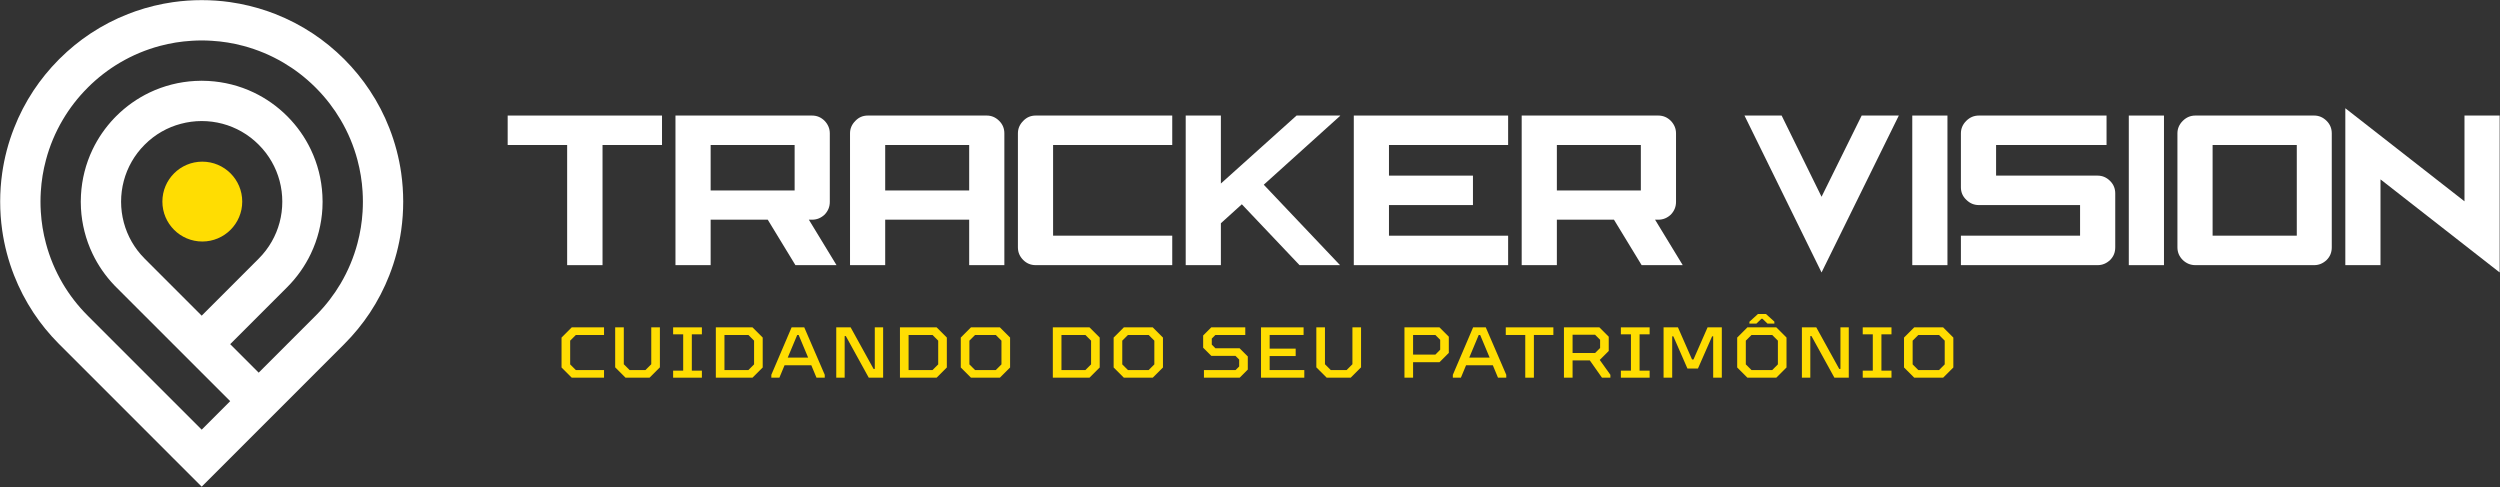
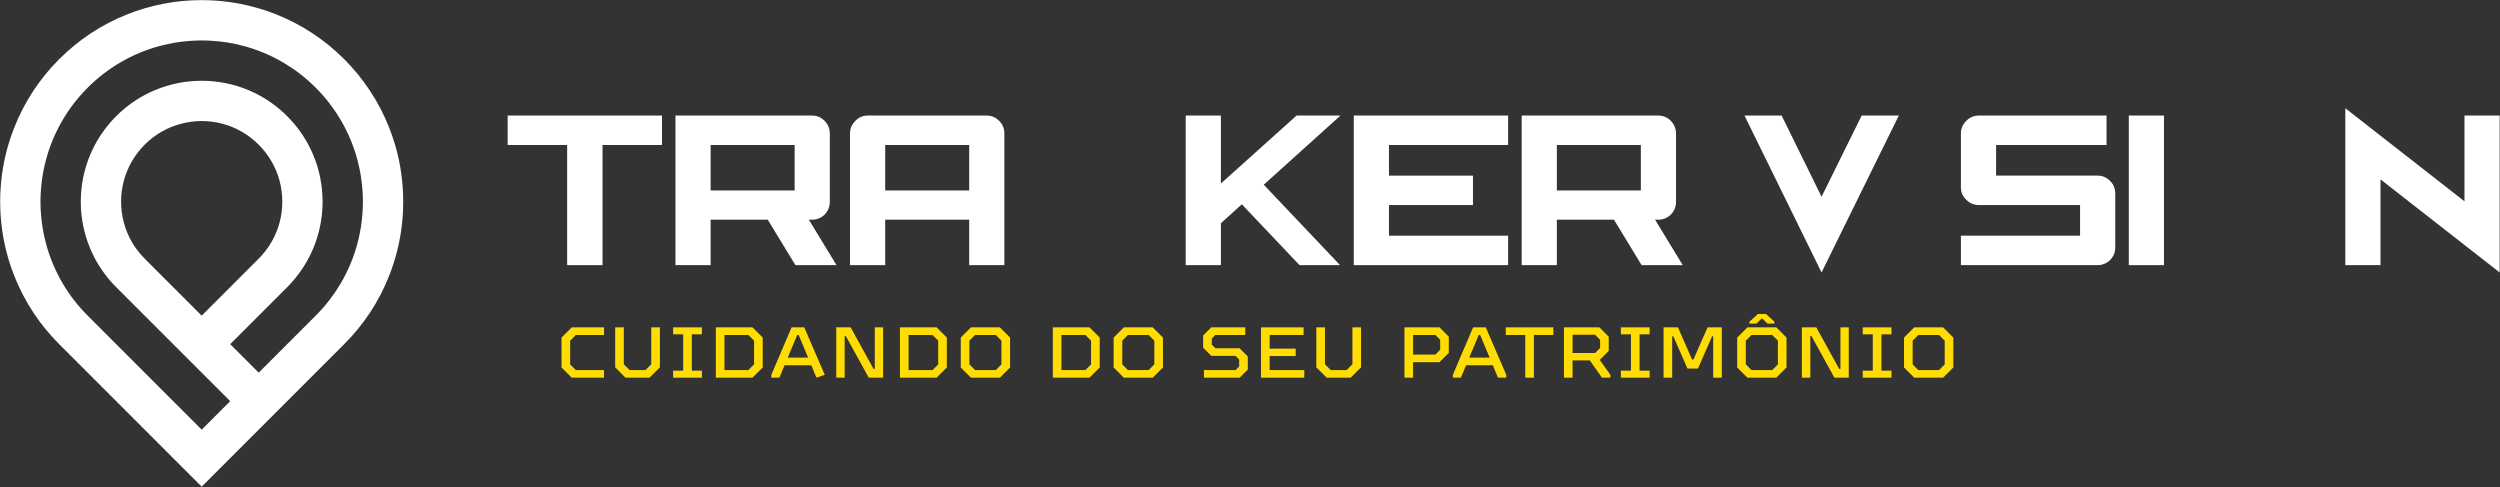
<svg xmlns="http://www.w3.org/2000/svg" width="100%" height="100%" viewBox="0 0 1006 196" version="1.1" xml:space="preserve" style="fill-rule:evenodd;clip-rule:evenodd;stroke-linejoin:round;stroke-miterlimit:2;">
  <rect x="0" y="0" width="1006" height="196" fill="#333333" stroke="none" />
  <g transform="matrix(1,0,0,1,-2374.92,-517.32)">
    <g transform="matrix(1,0,0,1,0,11.769)">
      <g transform="matrix(0.89,0,0,0.89,2489.13,262.475)">
        <g transform="matrix(89.347,0,0,89.347,98.173,393)">
          <path d="M0.815,-0.757L0.815,-0.608L0.514,-0.608L0.514,-0L0.335,-0L0.335,-0.608L0.034,-0.608L0.034,-0.757L0.815,-0.757Z" style="fill:white;fill-rule:nonzero;" />
        </g>
        <g transform="matrix(89.347,0,0,89.347,174.04,393)">
          <path d="M0.725,-0.757C0.75,-0.757 0.771,-0.748 0.789,-0.73C0.806,-0.712 0.815,-0.691 0.815,-0.667L0.815,-0.32C0.815,-0.295 0.806,-0.274 0.789,-0.256C0.771,-0.239 0.75,-0.23 0.725,-0.23L0.709,-0.23L0.849,-0L0.641,-0L0.501,-0.23L0.212,-0.23L0.212,-0L0.034,-0L0.034,-0.757L0.725,-0.757ZM0.637,-0.378L0.637,-0.608L0.212,-0.608L0.212,-0.378L0.637,-0.378Z" style="fill:white;fill-rule:nonzero;" />
        </g>
        <g transform="matrix(89.347,0,0,89.347,252.96,393)">
          <path d="M0.124,-0.757L0.726,-0.757C0.75,-0.757 0.771,-0.748 0.789,-0.73C0.807,-0.712 0.815,-0.691 0.815,-0.667L0.815,-0L0.637,-0L0.637,-0.23L0.212,-0.23L0.212,-0L0.034,-0L0.034,-0.667C0.034,-0.691 0.043,-0.712 0.061,-0.73C0.078,-0.748 0.099,-0.757 0.124,-0.757ZM0.637,-0.378L0.637,-0.608L0.212,-0.608L0.212,-0.378L0.637,-0.378Z" style="fill:white;fill-rule:nonzero;" />
        </g>
        <g transform="matrix(89.347,0,0,89.347,328.87,393)">
-           <path d="M0.124,-0.757L0.815,-0.757L0.815,-0.608L0.212,-0.608L0.212,-0.149L0.815,-0.149L0.815,-0L0.124,-0C0.099,-0 0.078,-0.009 0.061,-0.026C0.043,-0.044 0.034,-0.065 0.034,-0.09L0.034,-0.667C0.034,-0.691 0.043,-0.712 0.061,-0.73C0.078,-0.748 0.099,-0.757 0.124,-0.757Z" style="fill:white;fill-rule:nonzero;" />
-         </g>
+           </g>
        <g transform="matrix(89.347,0,0,89.347,404.736,393)">
          <path d="M0.61,-0L0.318,-0.308L0.212,-0.212L0.212,-0L0.034,-0L0.034,-0.757L0.212,-0.757L0.212,-0.413L0.595,-0.757L0.815,-0.757L0.816,-0.756L0.429,-0.407L0.815,-0L0.61,-0Z" style="fill:white;fill-rule:nonzero;" />
        </g>
        <g transform="matrix(89.347,0,0,89.347,480.733,393)">
          <path d="M0.637,-0.304L0.212,-0.304L0.212,-0.149L0.815,-0.149L0.815,-0L0.034,-0L0.034,-0.757L0.815,-0.757L0.815,-0.608L0.212,-0.608L0.212,-0.453L0.637,-0.453L0.637,-0.304Z" style="fill:white;fill-rule:nonzero;" />
        </g>
        <g transform="matrix(89.347,0,0,89.347,556.644,393)">
          <path d="M0.725,-0.757C0.75,-0.757 0.771,-0.748 0.789,-0.73C0.806,-0.712 0.815,-0.691 0.815,-0.667L0.815,-0.32C0.815,-0.295 0.806,-0.274 0.789,-0.256C0.771,-0.239 0.75,-0.23 0.725,-0.23L0.709,-0.23L0.849,-0L0.641,-0L0.501,-0.23L0.212,-0.23L0.212,-0L0.034,-0L0.034,-0.757L0.725,-0.757ZM0.637,-0.378L0.637,-0.608L0.212,-0.608L0.212,-0.378L0.637,-0.378Z" style="fill:white;fill-rule:nonzero;" />
        </g>
        <g transform="matrix(89.347,0,0,89.347,657.377,393)">
          <path d="M0.034,-0.757L0.222,-0.757L0.424,-0.346L0.627,-0.757L0.815,-0.757L0.424,0.037L0.034,-0.757Z" style="fill:white;fill-rule:nonzero;" />
        </g>
        <g transform="matrix(89.347,0,0,89.347,733.243,393)">
-           <rect x="0.034" y="-0.757" width="0.178" height="0.757" style="fill:white;fill-rule:nonzero;" />
-         </g>
+           </g>
        <g transform="matrix(89.347,0,0,89.347,755.231,393)">
          <path d="M0.125,-0.757L0.771,-0.757L0.771,-0.608L0.212,-0.608L0.212,-0.453L0.726,-0.453C0.75,-0.453 0.771,-0.444 0.789,-0.426C0.807,-0.408 0.815,-0.387 0.815,-0.363L0.815,-0.09C0.815,-0.065 0.807,-0.044 0.789,-0.026C0.771,-0.009 0.75,-0 0.726,-0L0.034,-0L0.034,-0.149L0.637,-0.149L0.637,-0.304L0.125,-0.304C0.1,-0.304 0.079,-0.313 0.061,-0.331C0.043,-0.348 0.034,-0.369 0.034,-0.394L0.034,-0.667C0.034,-0.691 0.043,-0.712 0.061,-0.73C0.079,-0.748 0.1,-0.757 0.125,-0.757Z" style="fill:white;fill-rule:nonzero;" />
        </g>
        <g transform="matrix(89.347,0,0,89.347,831.141,393)">
          <rect x="0.034" y="-0.757" width="0.178" height="0.757" style="fill:white;fill-rule:nonzero;" />
        </g>
        <g transform="matrix(89.347,0,0,89.347,853.129,393)">
-           <path d="M0.726,-0.757C0.75,-0.757 0.771,-0.748 0.789,-0.73C0.807,-0.712 0.815,-0.691 0.815,-0.667L0.815,-0.09C0.815,-0.065 0.807,-0.044 0.789,-0.026C0.771,-0.009 0.75,-0 0.726,-0L0.125,-0C0.1,-0 0.079,-0.009 0.061,-0.026C0.043,-0.044 0.034,-0.065 0.034,-0.09L0.034,-0.667C0.034,-0.691 0.043,-0.712 0.061,-0.73C0.079,-0.748 0.1,-0.757 0.125,-0.757L0.726,-0.757ZM0.638,-0.608L0.212,-0.608L0.212,-0.149L0.638,-0.149L0.638,-0.608Z" style="fill:white;fill-rule:nonzero;" />
-         </g>
+           </g>
        <g transform="matrix(89.347,0,0,89.347,929.039,393)">
          <path d="M0.212,-0.434L0.212,-0L0.034,-0L0.034,-0.794L0.637,-0.323L0.637,-0.757L0.815,-0.757L0.815,0.037L0.212,-0.434Z" style="fill:white;fill-rule:nonzero;" />
        </g>
      </g>
      <g transform="matrix(1.245,0,0,1.245,1459.09,-27.219)">
        <g transform="matrix(23.238,0,0,23.238,915.313,550)">
          <path d="M0.219,-0L0.077,-0.142L0.077,-0.558L0.219,-0.7L0.668,-0.7L0.668,-0.594L0.276,-0.594L0.197,-0.515L0.197,-0.185L0.276,-0.106L0.668,-0.106L0.668,-0L0.219,-0Z" style="fill:rgb(255,221,2);fill-rule:nonzero;" />
        </g>
        <g transform="matrix(23.238,0,0,23.238,932.417,550)">
          <path d="M0.231,-0L0.087,-0.144L0.087,-0.7L0.207,-0.7L0.207,-0.187L0.288,-0.106L0.508,-0.106L0.589,-0.187L0.589,-0.7L0.709,-0.7L0.709,-0.144L0.565,-0L0.231,-0Z" style="fill:rgb(255,221,2);fill-rule:nonzero;" />
        </g>
        <g transform="matrix(23.238,0,0,23.238,951.844,550)">
          <path d="M0.057,-0L0.057,-0.098L0.197,-0.098L0.197,-0.603L0.057,-0.603L0.057,-0.7L0.457,-0.7L0.457,-0.603L0.317,-0.603L0.317,-0.098L0.457,-0.098L0.457,-0L0.057,-0Z" style="fill:rgb(255,221,2);fill-rule:nonzero;" />
        </g>
        <g transform="matrix(23.238,0,0,23.238,964.718,550)">
          <path d="M0.097,-0L0.097,-0.7L0.607,-0.7L0.749,-0.558L0.749,-0.142L0.607,-0L0.097,-0ZM0.217,-0.106L0.55,-0.106L0.629,-0.185L0.629,-0.515L0.55,-0.594L0.217,-0.594L0.217,-0.106Z" style="fill:rgb(255,221,2);fill-rule:nonzero;" />
        </g>
        <g transform="matrix(23.238,0,0,23.238,984.377,550)">
-           <path d="M0.481,-0.7L0.766,-0.04L0.766,-0L0.651,-0L0.579,-0.173L0.207,-0.173L0.135,-0L0.023,-0L0.023,-0.04L0.305,-0.7L0.481,-0.7ZM0.251,-0.279L0.535,-0.279L0.403,-0.594L0.383,-0.594L0.251,-0.279Z" style="fill:rgb(255,221,2);fill-rule:nonzero;" />
+           <path d="M0.481,-0.7L0.766,-0.04L0.651,-0L0.579,-0.173L0.207,-0.173L0.135,-0L0.023,-0L0.023,-0.04L0.305,-0.7L0.481,-0.7ZM0.251,-0.279L0.535,-0.279L0.403,-0.594L0.383,-0.594L0.251,-0.279Z" style="fill:rgb(255,221,2);fill-rule:nonzero;" />
        </g>
        <g transform="matrix(23.238,0,0,23.238,1003.64,550)">
          <path d="M0.097,-0L0.097,-0.7L0.297,-0.7L0.616,-0.122L0.633,-0.122L0.633,-0.7L0.749,-0.7L0.749,-0L0.549,-0L0.23,-0.579L0.214,-0.579L0.214,-0L0.097,-0Z" style="fill:rgb(255,221,2);fill-rule:nonzero;" />
        </g>
        <g transform="matrix(23.238,0,0,23.238,1024.23,550)">
          <path d="M0.097,-0L0.097,-0.7L0.607,-0.7L0.749,-0.558L0.749,-0.142L0.607,-0L0.097,-0ZM0.217,-0.106L0.55,-0.106L0.629,-0.185L0.629,-0.515L0.55,-0.594L0.217,-0.594L0.217,-0.106Z" style="fill:rgb(255,221,2);fill-rule:nonzero;" />
        </g>
        <g transform="matrix(23.238,0,0,23.238,1044.35,550)">
          <path d="M0.219,-0L0.077,-0.142L0.077,-0.558L0.219,-0.7L0.621,-0.7L0.763,-0.558L0.763,-0.142L0.621,-0L0.219,-0ZM0.276,-0.106L0.564,-0.106L0.643,-0.185L0.643,-0.515L0.564,-0.594L0.276,-0.594L0.197,-0.515L0.197,-0.185L0.276,-0.106Z" style="fill:rgb(255,221,2);fill-rule:nonzero;" />
        </g>
        <g transform="matrix(23.238,0,0,23.238,1073.64,550)">
          <path d="M0.097,-0L0.097,-0.7L0.607,-0.7L0.749,-0.558L0.749,-0.142L0.607,-0L0.097,-0ZM0.217,-0.106L0.55,-0.106L0.629,-0.185L0.629,-0.515L0.55,-0.594L0.217,-0.594L0.217,-0.106Z" style="fill:rgb(255,221,2);fill-rule:nonzero;" />
        </g>
        <g transform="matrix(23.238,0,0,23.238,1093.76,550)">
          <path d="M0.219,-0L0.077,-0.142L0.077,-0.558L0.219,-0.7L0.621,-0.7L0.763,-0.558L0.763,-0.142L0.621,-0L0.219,-0ZM0.276,-0.106L0.564,-0.106L0.643,-0.185L0.643,-0.515L0.564,-0.594L0.276,-0.594L0.197,-0.515L0.197,-0.185L0.276,-0.106Z" style="fill:rgb(255,221,2);fill-rule:nonzero;" />
        </g>
        <g transform="matrix(23.238,0,0,23.238,1123.04,550)">
          <path d="M0.073,-0L0.073,-0.106L0.513,-0.106L0.563,-0.156L0.563,-0.252L0.512,-0.303L0.176,-0.303L0.062,-0.417L0.062,-0.587L0.175,-0.7L0.648,-0.7L0.648,-0.594L0.232,-0.594L0.182,-0.544L0.182,-0.46L0.233,-0.409L0.569,-0.409L0.683,-0.295L0.683,-0.113L0.57,-0L0.073,-0Z" style="fill:rgb(255,221,2);fill-rule:nonzero;" />
        </g>
        <g transform="matrix(23.238,0,0,23.238,1140.93,550)">
          <path d="M0.097,-0L0.097,-0.7L0.689,-0.7L0.689,-0.594L0.217,-0.594L0.217,-0.404L0.579,-0.404L0.579,-0.301L0.217,-0.301L0.217,-0.106L0.699,-0.106L0.699,-0L0.097,-0Z" style="fill:rgb(255,221,2);fill-rule:nonzero;" />
        </g>
        <g transform="matrix(23.238,0,0,23.238,1159.04,550)">
          <path d="M0.231,-0L0.087,-0.144L0.087,-0.7L0.207,-0.7L0.207,-0.187L0.288,-0.106L0.508,-0.106L0.589,-0.187L0.589,-0.7L0.709,-0.7L0.709,-0.144L0.565,-0L0.231,-0Z" style="fill:rgb(255,221,2);fill-rule:nonzero;" />
        </g>
        <g transform="matrix(23.238,0,0,23.238,1187.29,550)">
          <path d="M0.097,-0L0.097,-0.7L0.584,-0.7L0.714,-0.57L0.714,-0.345L0.584,-0.215L0.217,-0.215L0.217,-0L0.097,-0ZM0.217,-0.321L0.527,-0.321L0.594,-0.389L0.594,-0.527L0.527,-0.594L0.217,-0.594L0.217,-0.321Z" style="fill:rgb(255,221,2);fill-rule:nonzero;" />
        </g>
        <g transform="matrix(23.238,0,0,23.238,1204.65,550)">
          <path d="M0.481,-0.7L0.766,-0.04L0.766,-0L0.651,-0L0.579,-0.173L0.207,-0.173L0.135,-0L0.023,-0L0.023,-0.04L0.305,-0.7L0.481,-0.7ZM0.251,-0.279L0.535,-0.279L0.403,-0.594L0.383,-0.594L0.251,-0.279Z" style="fill:rgb(255,221,2);fill-rule:nonzero;" />
        </g>
        <g transform="matrix(23.238,0,0,23.238,1222.06,550)">
          <path d="M0.281,-0L0.281,-0.594L0.01,-0.594L0.01,-0.7L0.672,-0.7L0.672,-0.594L0.401,-0.594L0.401,-0L0.281,-0Z" style="fill:rgb(255,221,2);fill-rule:nonzero;" />
        </g>
        <g transform="matrix(23.238,0,0,23.238,1238.84,550)">
          <path d="M0.097,-0L0.097,-0.7L0.59,-0.7L0.72,-0.57L0.72,-0.372L0.595,-0.247L0.743,-0.04L0.743,-0L0.626,-0L0.457,-0.24L0.217,-0.24L0.217,-0L0.097,-0ZM0.217,-0.343L0.53,-0.343L0.6,-0.413L0.6,-0.527L0.53,-0.597L0.217,-0.597L0.217,-0.343Z" style="fill:rgb(255,221,2);fill-rule:nonzero;" />
        </g>
        <g transform="matrix(23.238,0,0,23.238,1258.17,550)">
          <path d="M0.057,-0L0.057,-0.098L0.197,-0.098L0.197,-0.603L0.057,-0.603L0.057,-0.7L0.457,-0.7L0.457,-0.603L0.317,-0.603L0.317,-0.098L0.457,-0.098L0.457,-0L0.057,-0Z" style="fill:rgb(255,221,2);fill-rule:nonzero;" />
        </g>
        <g transform="matrix(23.238,0,0,23.238,1271.04,550)">
          <path d="M0.097,-0L0.097,-0.7L0.297,-0.7L0.493,-0.253L0.513,-0.253L0.709,-0.7L0.907,-0.7L0.907,-0L0.787,-0L0.787,-0.575L0.772,-0.575L0.575,-0.127L0.429,-0.127L0.233,-0.575L0.217,-0.575L0.217,-0L0.097,-0Z" style="fill:rgb(255,221,2);fill-rule:nonzero;" />
        </g>
        <g transform="matrix(23.238,0,0,23.238,1295.3,550)">
          <path d="M0.247,-0.752L0.247,-0.778L0.366,-0.886L0.477,-0.886L0.594,-0.78L0.594,-0.752L0.499,-0.752L0.428,-0.82L0.415,-0.82L0.344,-0.752L0.247,-0.752ZM0.219,-0L0.077,-0.142L0.077,-0.558L0.219,-0.7L0.621,-0.7L0.763,-0.558L0.763,-0.142L0.621,-0L0.219,-0ZM0.276,-0.106L0.564,-0.106L0.643,-0.185L0.643,-0.515L0.564,-0.594L0.276,-0.594L0.197,-0.515L0.197,-0.185L0.276,-0.106Z" style="fill:rgb(255,221,2);fill-rule:nonzero;" />
        </g>
        <g transform="matrix(23.238,0,0,23.238,1315.75,550)">
          <path d="M0.097,-0L0.097,-0.7L0.297,-0.7L0.616,-0.122L0.633,-0.122L0.633,-0.7L0.749,-0.7L0.749,-0L0.549,-0L0.23,-0.579L0.214,-0.579L0.214,-0L0.097,-0Z" style="fill:rgb(255,221,2);fill-rule:nonzero;" />
        </g>
        <g transform="matrix(23.238,0,0,23.238,1336.34,550)">
          <path d="M0.057,-0L0.057,-0.098L0.197,-0.098L0.197,-0.603L0.057,-0.603L0.057,-0.7L0.457,-0.7L0.457,-0.603L0.317,-0.603L0.317,-0.098L0.457,-0.098L0.457,-0L0.057,-0Z" style="fill:rgb(255,221,2);fill-rule:nonzero;" />
        </g>
        <g transform="matrix(23.238,0,0,23.238,1349.22,550)">
          <path d="M0.219,-0L0.077,-0.142L0.077,-0.558L0.219,-0.7L0.621,-0.7L0.763,-0.558L0.763,-0.142L0.621,-0L0.219,-0ZM0.276,-0.106L0.564,-0.106L0.643,-0.185L0.643,-0.515L0.564,-0.594L0.276,-0.594L0.197,-0.515L0.197,-0.185L0.276,-0.106Z" style="fill:rgb(255,221,2);fill-rule:nonzero;" />
        </g>
      </g>
    </g>
    <g transform="matrix(1,0,0,1,-474.398,326.82)">
      <g transform="matrix(0.476,0,0,0.476,2454.48,-119.149)">
        <path d="M1072.28,989.683L1048.18,1013.75L1040.54,1021.4L1024.09,1037.86L1002.45,1059.49L1000,1061.93L997.554,1059.49L975.894,1037.86L959.456,1021.4L951.805,1013.75L927.717,989.647L903.629,965.559L879.907,941.855L879.523,941.471C879.383,941.331 879.26,941.226 879.139,941.086C871.05,932.946 863.941,924.212 857.844,914.988C851.172,904.892 845.669,894.254 841.372,883.266C836.516,870.899 833.18,858.078 831.328,845.117L831.328,845.082C829.074,829.116 829.074,812.888 831.328,796.939L831.346,796.904L831.328,796.904C833.18,783.926 836.516,771.121 841.39,758.789C845.669,747.784 851.172,737.129 857.844,727.032C863.958,717.827 871.05,709.075 879.139,700.935C879.26,700.795 879.383,700.673 879.523,700.533C879.645,700.41 879.785,700.271 879.907,700.166C888.047,692.061 896.798,684.951 906.021,678.838C916.101,672.182 926.739,666.662 937.744,662.383C939.796,661.573 941.86,660.806 943.936,660.082L1056.01,660.082C1058.1,660.808 1060.18,661.575 1062.24,662.383C1073.24,666.697 1083.88,672.182 1093.96,678.855C1103.32,685.056 1112.21,692.305 1120.46,700.533C1128.72,708.795 1135.95,717.686 1142.14,727.067C1148.83,737.129 1154.33,747.784 1158.61,758.755C1163.47,771.104 1166.82,783.908 1168.67,796.887L1168.67,796.904L1168.65,796.939L1168.67,796.939C1170.92,812.888 1170.92,829.116 1168.67,845.064L1168.65,845.117L1168.67,845.117C1166.82,858.113 1163.48,870.899 1158.61,883.266C1154.33,894.254 1148.83,904.892 1142.16,914.988C1135.94,924.352 1128.7,933.226 1120.46,941.471L1100.44,961.489L1096.37,965.559L1072.28,989.683ZM1076.34,937.4L1095.53,918.203C1095.81,917.958 1096.09,917.679 1096.37,917.382C1096.65,917.102 1096.93,916.823 1097.19,916.544C1105.16,908.456 1111.9,899.617 1117.44,890.254C1123.78,879.494 1128.53,868.069 1131.66,856.296C1134.02,847.527 1135.47,838.583 1136.01,829.57C1136.37,823.875 1136.37,818.146 1136.01,812.451C1135.47,803.438 1134,794.494 1131.66,785.725C1128.53,773.952 1123.78,762.51 1117.42,751.767C1111.9,742.404 1105.16,733.548 1097.19,725.46C1096.93,725.181 1096.67,724.936 1096.37,724.656L1096.37,724.622C1096.09,724.342 1095.81,724.063 1095.53,723.801C1087.45,715.852 1078.61,709.092 1069.24,703.572C1058.5,697.232 1047.06,692.48 1035.29,689.336C1026.52,686.978 1017.56,685.528 1008.54,685.004C1005.69,684.812 1002.85,684.716 1000,684.716C997.153,684.716 994.306,684.812 991.459,685.004C982.445,685.528 973.484,686.995 964.697,689.336C952.924,692.48 941.499,697.232 930.757,703.572C921.08,709.284 911.944,716.307 903.629,724.622L903.629,724.656C895.296,732.954 888.274,742.089 882.58,751.767C876.221,762.51 871.469,773.952 868.343,785.725C865.985,794.494 864.535,803.455 863.993,812.451C863.626,818.146 863.626,823.875 863.993,829.57C864.535,838.548 865.985,847.51 868.343,856.278C871.469,868.052 876.221,879.494 882.562,890.254C888.274,899.932 895.296,909.05 903.629,917.365L903.629,917.382L927.717,941.471L951.805,965.559L975.912,989.683L975.929,989.683L1000,1013.75L1024.05,989.683L1024.11,989.683L1024.09,989.647L1000,965.577L975.894,941.471L927.717,893.294C927.194,892.769 926.669,892.228 926.145,891.704C918.442,883.616 912.31,874.638 907.733,865.065C901.935,852.925 898.667,839.876 897.934,826.687C897.724,822.897 897.724,819.124 897.951,815.333C898.667,802.18 901.916,789.114 907.733,776.938C912.31,767.383 918.442,758.405 926.145,750.317C926.669,749.81 927.194,749.251 927.717,748.727C936.172,740.273 945.727,733.635 955.928,728.744C968.068,722.945 981.135,719.696 994.306,718.962C996.201,718.848 998.096,718.792 999.989,718.792C1001.88,718.792 1003.77,718.848 1005.66,718.962C1018.83,719.696 1031.9,722.927 1044.05,728.744C1054.26,733.635 1063.81,740.273 1072.27,748.727C1080.72,757.182 1087.38,766.737 1092.25,776.938C1098.07,789.114 1101.32,802.18 1102.03,815.333C1102.26,819.124 1102.26,822.897 1102.05,826.687C1101.32,839.876 1098.05,852.925 1092.25,865.065C1087.38,875.267 1080.72,884.821 1072.27,893.294L1052.25,913.312L1024.09,941.471L1048.18,965.559L1072.27,941.471L1076.34,937.4ZM1028.16,889.224L1048.18,869.187C1056.96,860.418 1062.85,849.833 1065.84,838.653C1068.91,827.124 1068.91,814.896 1065.84,803.368C1062.85,792.188 1056.96,781.585 1048.18,772.834C1039.41,764.029 1028.82,758.143 1017.64,755.156C1011.89,753.623 1005.97,752.854 1000.05,752.854C994.099,752.854 988.146,753.632 982.357,755.19C971.16,758.143 960.592,764.029 951.805,772.834C943.019,781.585 937.15,792.188 934.163,803.368C931.088,814.914 931.088,827.089 934.163,838.636C937.15,849.833 943.019,860.418 951.805,869.187L1000,917.382L1024.09,893.294L1028.16,889.224ZM943.939,660.081C954.355,656.446 965.055,653.879 975.877,652.321L975.912,652.356L975.929,652.321C983.912,651.194 991.956,650.631 999.998,650.631C1008.04,650.631 1016.08,651.194 1024.05,652.321L1024.09,652.356L1024.11,652.338C1034.92,653.88 1045.61,656.465 1056.01,660.081L943.939,660.081Z" style="fill:white;" />
      </g>
      <g transform="matrix(0.223,0,0,0.223,2711.73,212.533)">
-         <circle cx="982.048" cy="264.952" r="72.048" style="fill:rgb(255,221,2);" />
-       </g>
+         </g>
    </g>
  </g>
</svg>